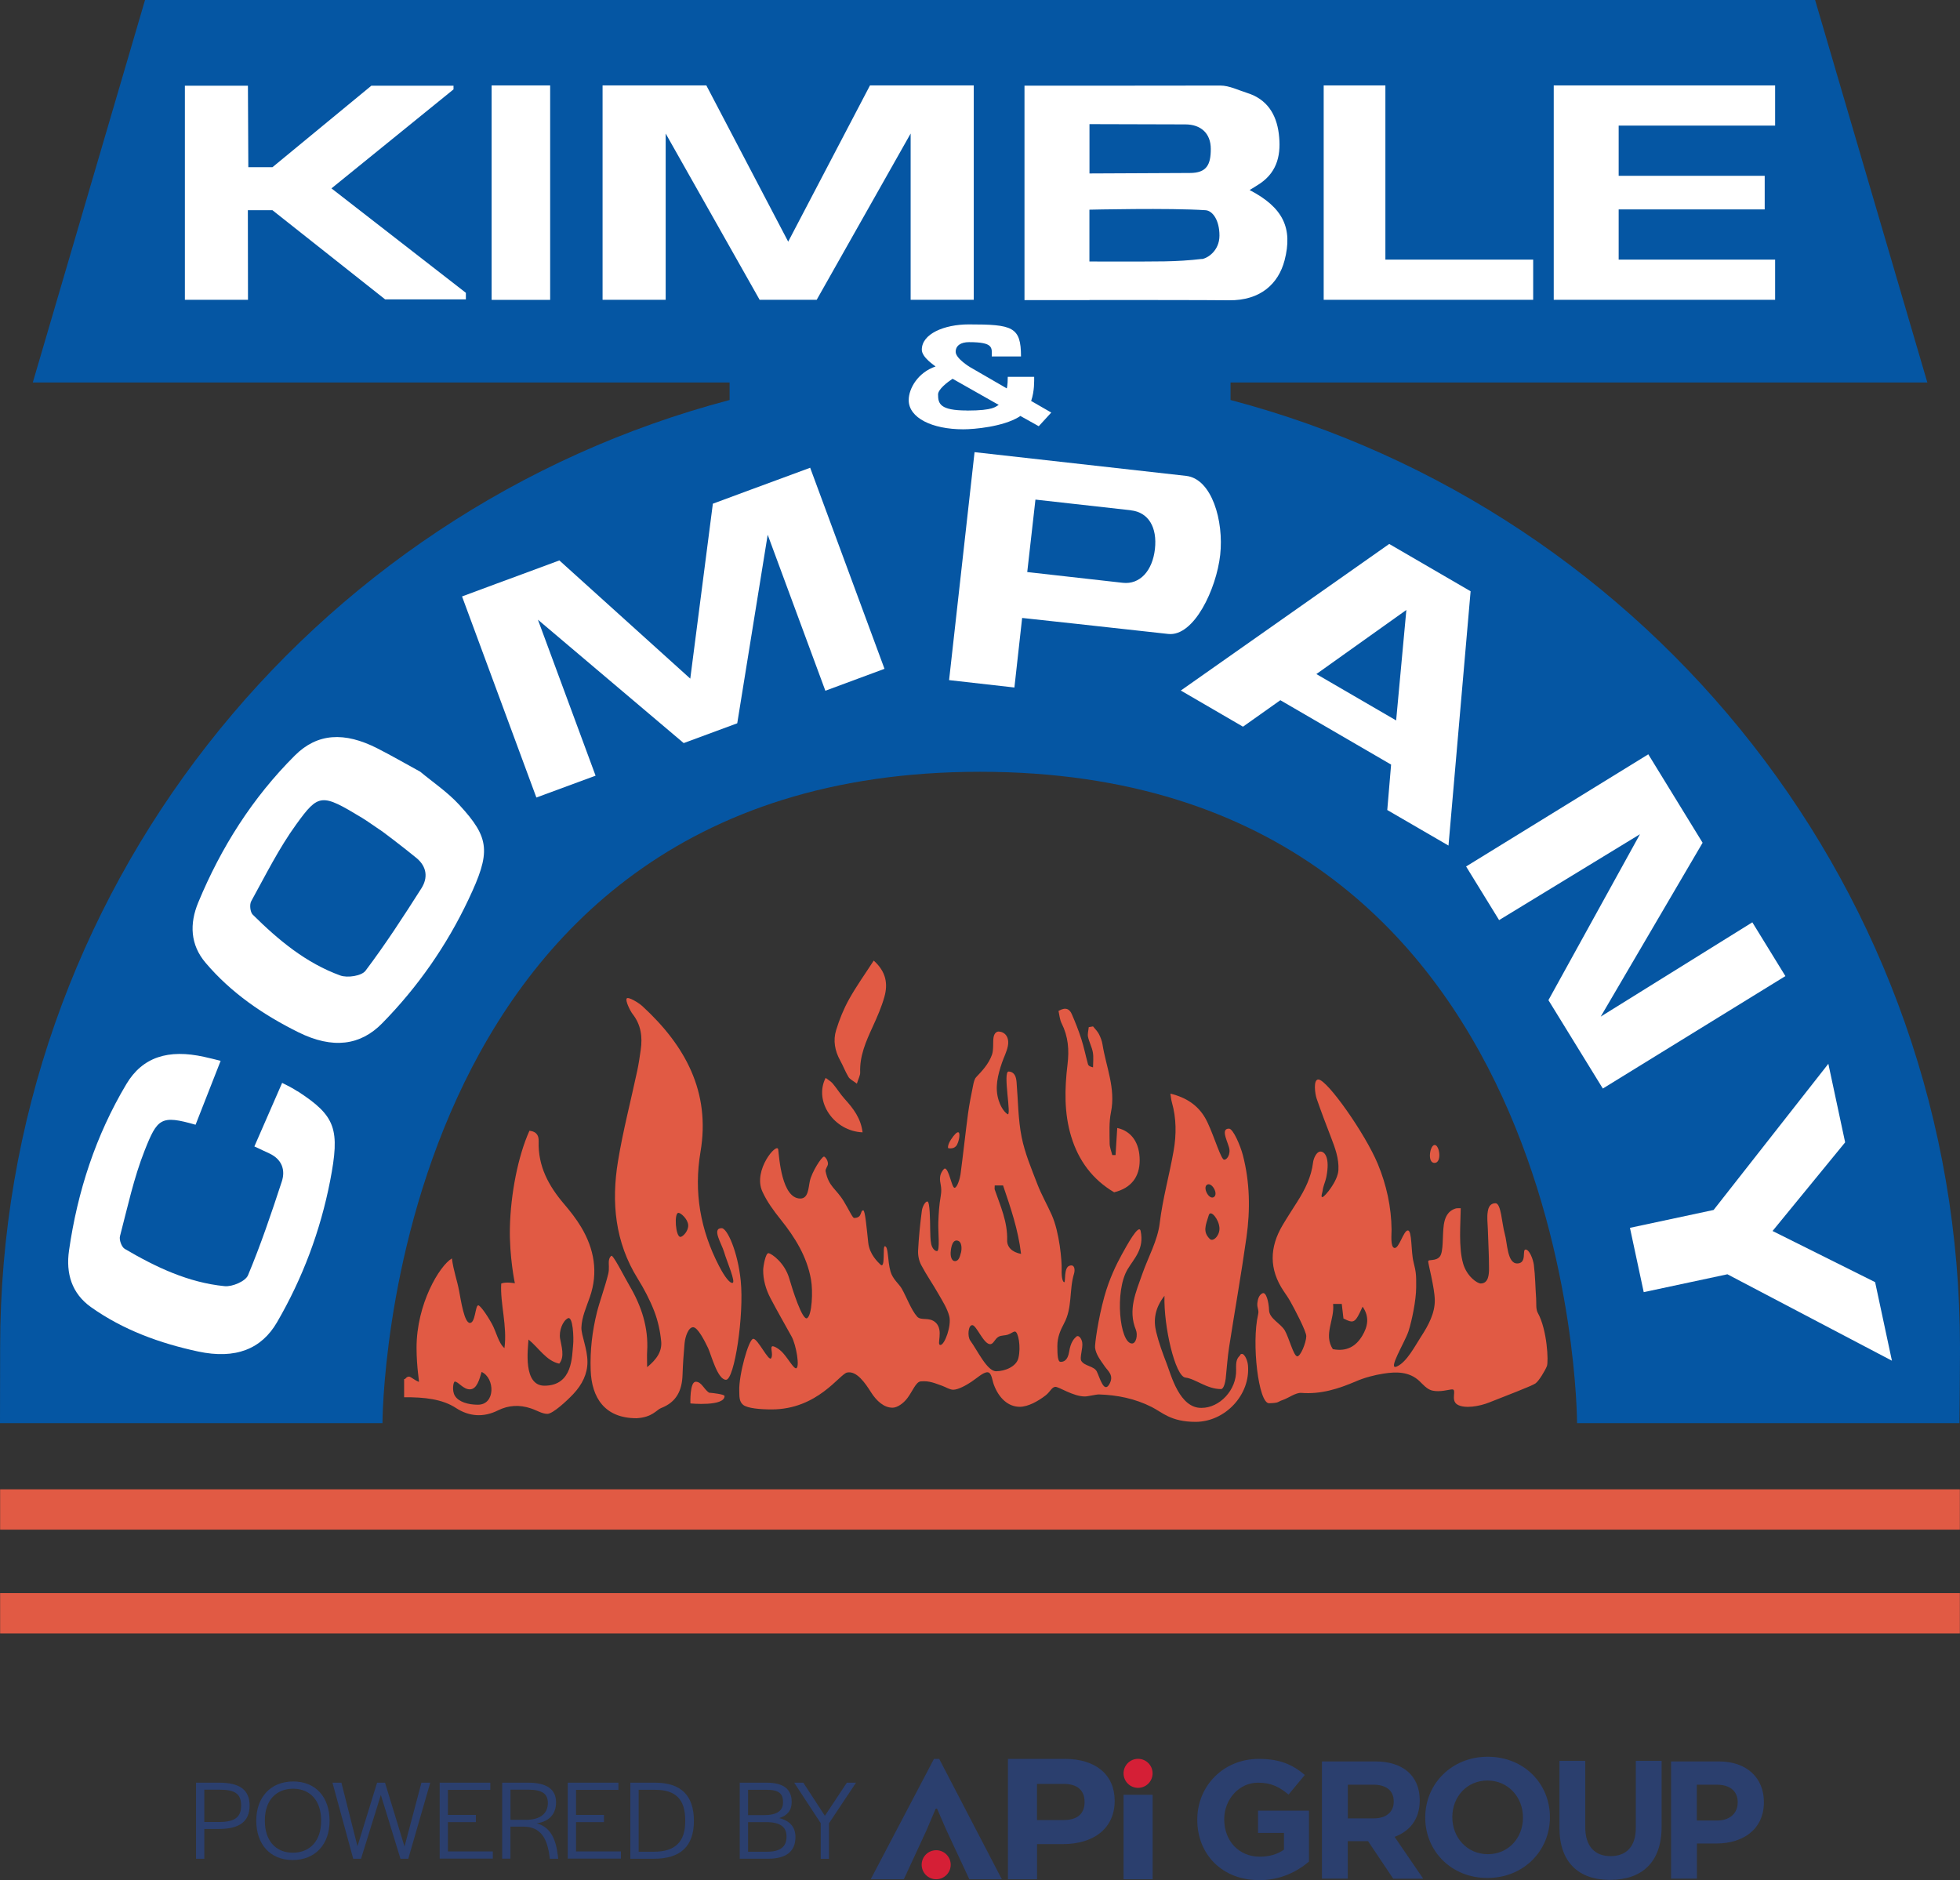
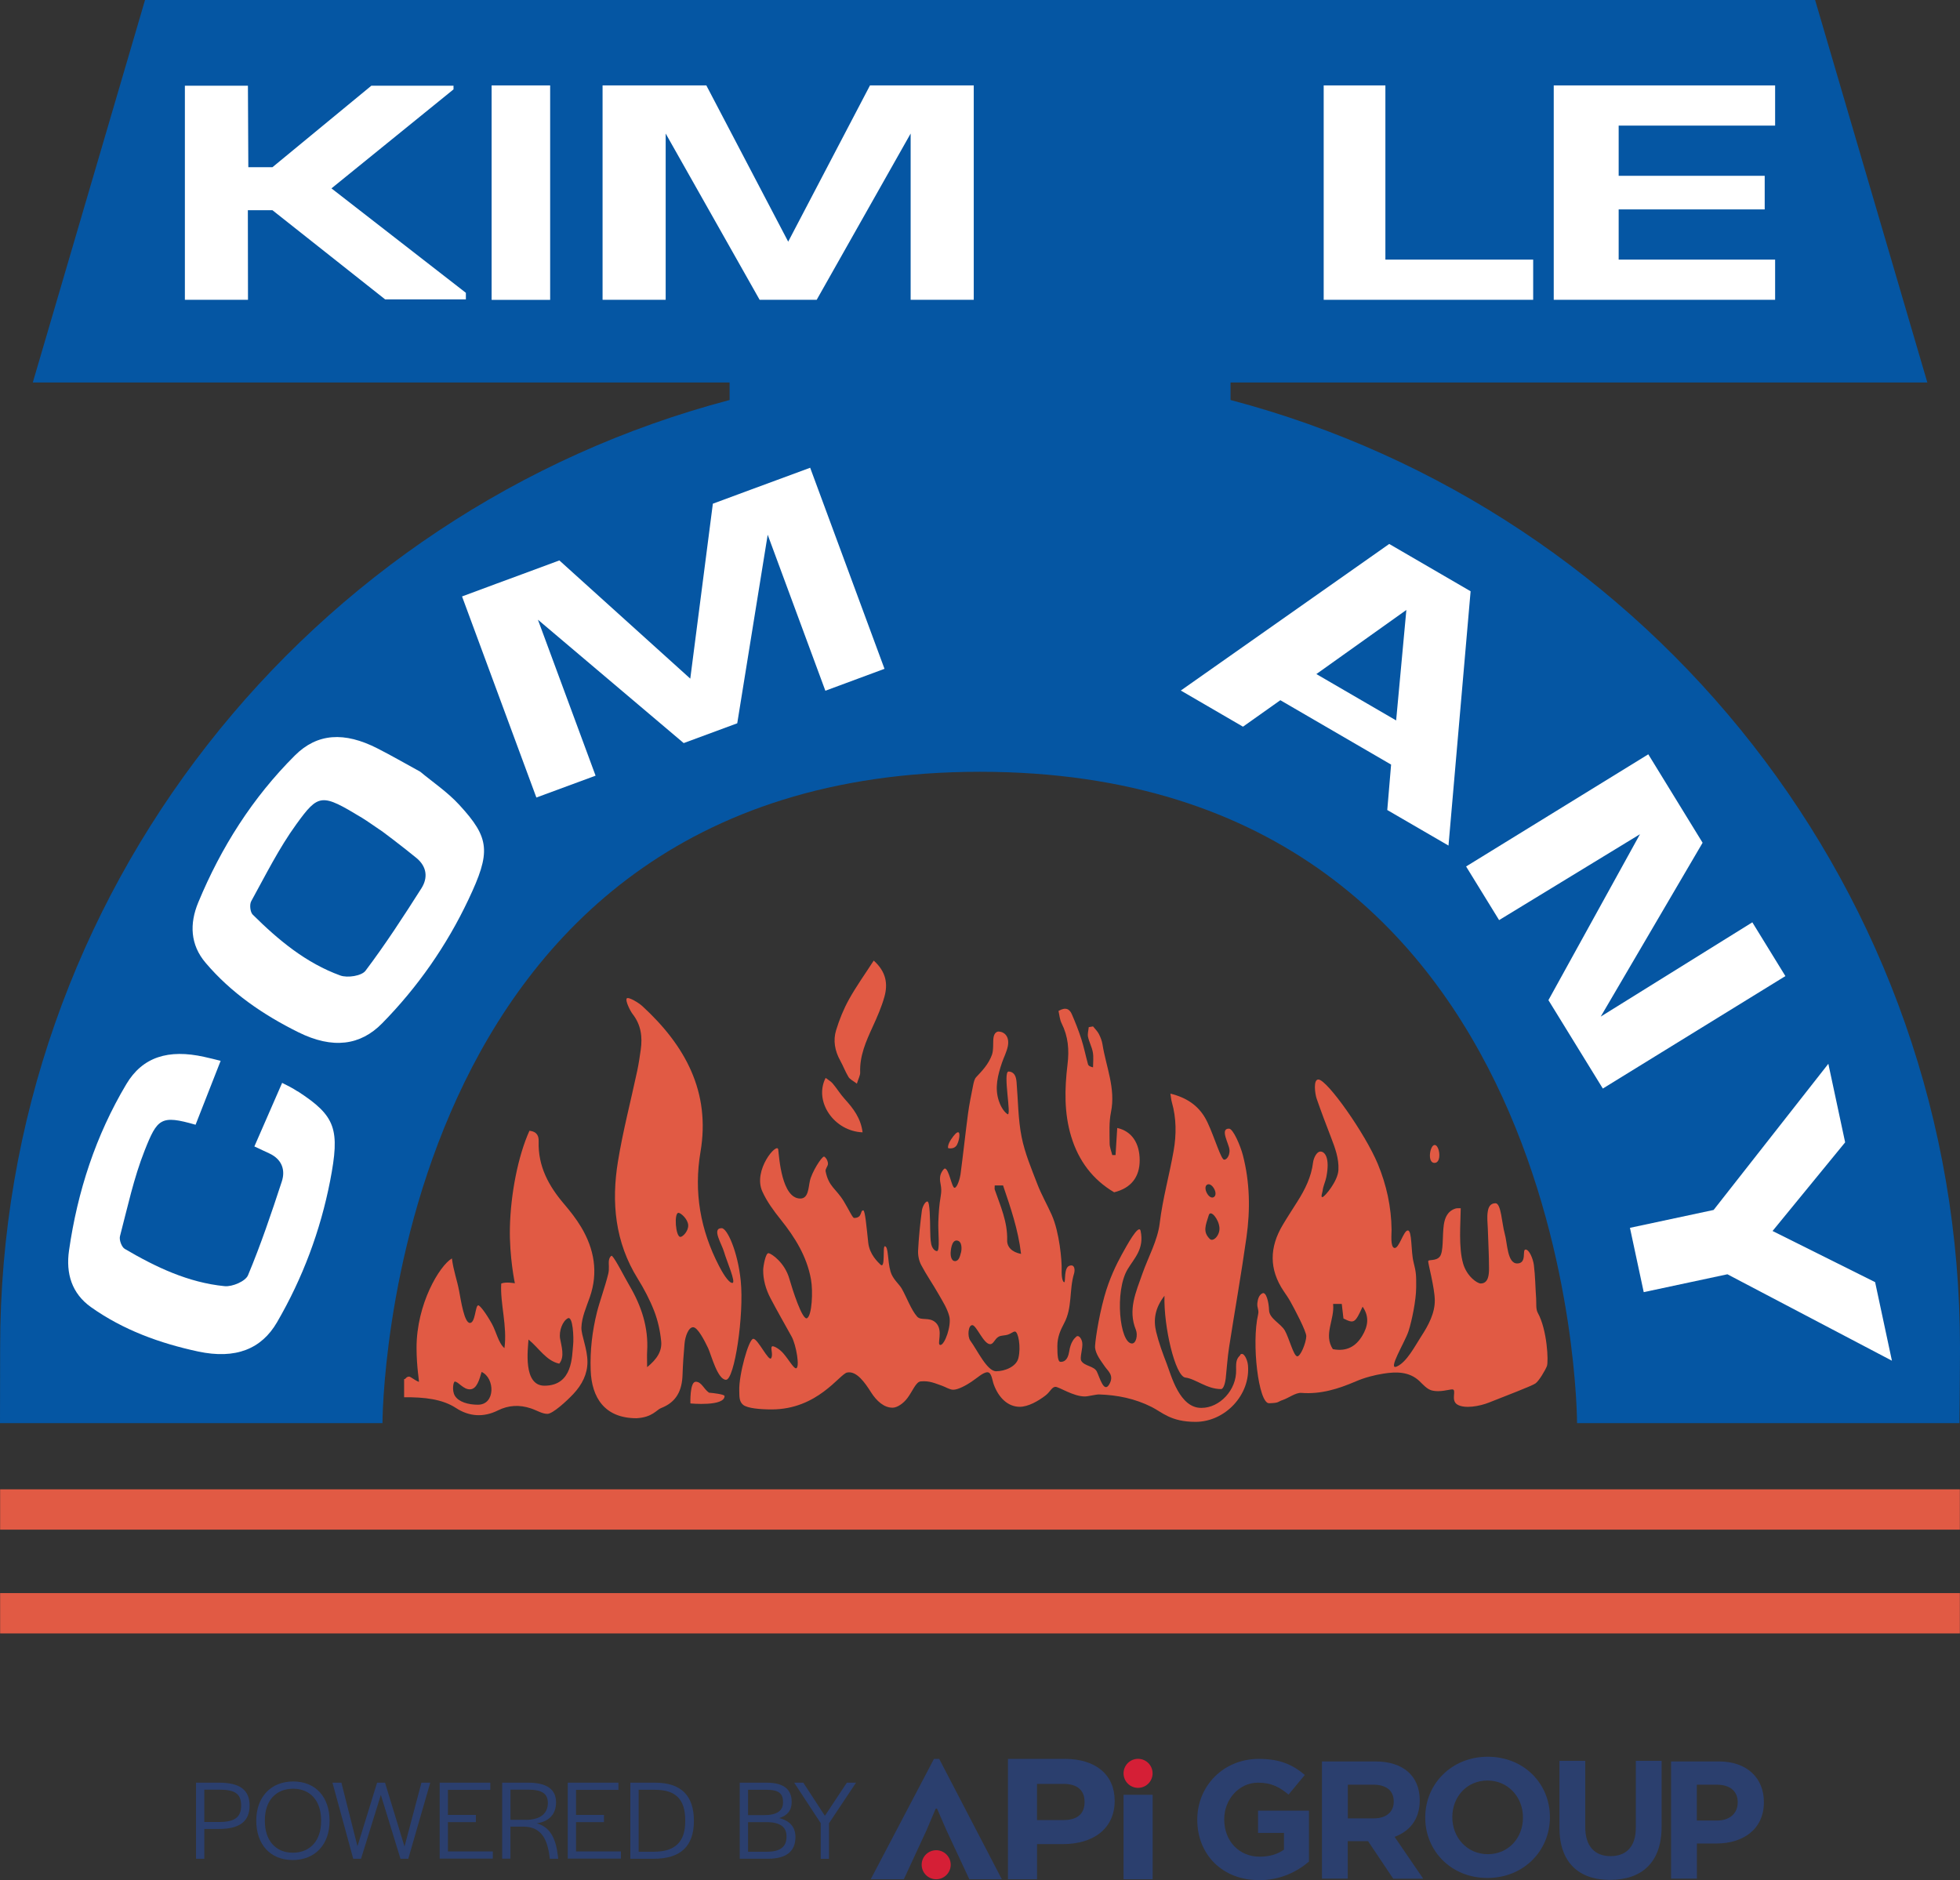
<svg xmlns="http://www.w3.org/2000/svg" preserveAspectRatio="xMinYMin" version="1.1" viewBox="0 0 291.64 279.76">
  <rect x="0" y="0" width="291.64" height="279.76" fill="#333333" stroke="none" />
  <defs>
    <style>
      .st0 {
        fill: #d51f36;
      }

      .st1 {
        fill: #0556a3;
      }

      .st2 {
        fill: #e15a44;
      }

      .st3 {
        fill: #2b3f6e;
      }

      .st4 {
        fill: #fff;
      }
    </style>
  </defs>
  <g>
    <path class="st2" d="M193,201.83c.52.03,1.34-2.03,1.37-2.99.02-.74-1.81-4.18-2.36-5.16-.3-.54-.66-1.06-1.01-1.57-2.19-3.25-2.11-6.53-.14-9.83.7-1.18,1.45-2.32,2.18-3.48,1.14-1.8,2.08-3.67,2.34-5.84.07-.56.49-1.61,1.11-1.61s1.44.9.86,3.81c-.14.7-.48,1.33-.55,2.04-.02.22-.34,1.01,0,.92s2.26-2.35,2.35-4.01c.1-1.73-.5-3.3-1.1-4.87-.74-1.91-1.47-3.83-2.14-5.77-.24-.69-.54-2.88.27-2.84,1.31.05,6.94,8.02,8.83,12.56,1.3,3.14,2.01,6.39,2.05,9.79,0,.72-.19,2.54.4,2.71.7.2,1.37-2.61,2.02-2.6s.45,3.12.84,4.67c.42,1.65.41,2.02.4,3.84s-.61,4.83-1.14,6.48c-.52,1.62-3.21,5.91-1.73,5.25s2.71-3.08,3.62-4.48c1.07-1.64,2.06-3.48,2.02-5.43-.04-1.89-1.01-5.43-.98-5.75s1.11.03,1.71-.67.38-3.16.61-4.74c.16-1.09.57-2.05,1.74-2.43.21-.07.46-.03.78-.05-.02,2.22-.35,5.82.36,8.25.56,1.91,2.1,2.95,2.61,2.95,1.16,0,1.24-1.34,1.24-2.23,0-1.98-.12-3.95-.18-5.93-.03-.86-.15-1.74,0-2.58.08-.49.29-1.2,1.14-1.2s.95,3.03,1.37,4.5c.41,1.43.37,4.48,1.87,4.46s.68-2.07,1.24-2.07,1.11,1.4,1.23,2.28c.21,1.65.22,3.33.34,5,.05.73-.07,1.57.25,2.15,1.4,2.52,1.61,7.27,1.35,7.92s-1.18,2.21-1.71,2.58-4.55,1.9-6.86,2.82c-1.44.58-3.67.97-4.75.32s0-2.29-.79-2.26c-.47.02-1.82.45-2.97.17-.78-.19-1.39-.94-1.91-1.43-1.52-1.41-3.44-1.38-5.3-1.09-1.4.22-2.82.59-4.12,1.15-2.61,1.12-5.22,1.95-8.13,1.72-.84-.06-1.9.77-2.77,1.06-.79.26-.46.44-2.03.48s-2.63-8.96-1.63-13.2c.17-.71-.19-.97-.11-1.71.06-.53.22-1.2.76-1.45s.94,1.26.98,2.52,1.73,1.96,2.34,3.01c.62,1.06,1.31,3.82,1.84,3.84ZM198.36,194.01c.26,2.37-1.47,4.54-.04,6.74,2.08.41,3.45-.44,4.38-1.99.81-1.36,1.12-2.8.05-4.33-1.12,2.45-1.27,2.55-2.85,1.76-.08-.69-.16-1.4-.25-2.17h-1.3Z" />
    <path class="st2" d="M91.07,186.88c.56.56,1.86,3.18,2.61,4.45,1.77,3.02,2.83,6.22,2.61,9.77-.04.66,0,1.32,0,2.33,1.44-1.17,2.24-2.37,2.09-3.86-.15-1.52-.49-3.07-1.04-4.49-.65-1.67-1.5-3.29-2.45-4.82-3.38-5.43-3.94-11.35-2.94-17.45.74-4.53,1.91-8.99,2.87-13.49.22-1.03.37-2.08.52-3.12.27-1.91.05-3.69-1.2-5.3-.42-.54-1.14-2.07-.88-2.34s1.79.66,2.33,1.16c6.35,5.84,10.16,12.74,8.64,21.68-1.02,6.01-.01,11.63,2.76,16.98.4.78,1.38,2.52,1.98,2.52s-.85-3.26-1.23-4.6c-.33-1.19-1.89-3.55-.36-3.55.82,0,2.4,3.47,2.84,7.85.51,5.05-.93,14.71-2.19,14.71s-2.2-3.71-2.67-4.72c-.52-1.09-1.54-3.1-2.23-3.1s-1.18,1.39-1.27,2.41c-.14,1.55-.25,3.1-.3,4.65-.07,2.32-.88,4.08-3.2,4.97-.67.26-1.28,1.38-3.65,1.51-4.74,0-6.67-3.06-6.82-7.12-.11-2.95.23-5.84.94-8.68.37-1.49,1.22-3.81,1.68-5.71.18-.75.02-1.45.09-1.95s.37-.8.49-.68ZM100.95,180.47c-.68,0-.43,3.58.29,3.58.36,0,1.23-.89,1.16-1.78s-1.1-1.8-1.44-1.8Z" />
    <path class="st2" d="M71.16,194.23c.25,0,1.15,1.16,2.03,2.75.66,1.19.97,2.86,1.87,3.62.44-3.33-.66-6.65-.48-9.61.69-.3,2.03-.04,2.03-.04,0,0-.83-3.9-.74-8.24.1-4.97,1.2-10.68,2.91-14.46,1.18.15,1.39.82,1.37,1.62-.11,3.65,1.48,6.59,3.78,9.28.93,1.09,1.82,2.23,2.55,3.45,1.94,3.25,2.56,6.74,1.29,10.39-.53,1.53-1.21,3-1.26,4.55-.03,1.14.9,3.14.9,5.12,0,1.78-.8,3.38-2.09,4.75-1.01,1.08-3.08,2.97-3.87,2.97s-1.54-.51-2.47-.82c-1.69-.56-3.31-.48-4.9.31-2.14,1.07-4.29.91-6.23-.36-2.01-1.32-4.68-1.63-7.72-1.6v-2.7c.26.04.26-.37.74-.37.25,0,.74.49,1.45.78.1.04-.34-2.14-.34-5.08,0-6.51,3.41-12.2,5.26-13.29.24,1.87.77,3.21,1.07,4.82.29,1.55.78,4.78,1.61,4.78s.79-2.6,1.23-2.61ZM83.22,202.91c-1.94-.41-3.03-2.33-4.58-3.59-.09,1.4-.84,6.87,2.37,6.87,4.25,0,4.09-4.45,4.27-6.09.11-1.02-.02-4.34-.79-3.94s-1.34,1.87-1.15,3.02c.19,1.1.73,2.71-.12,3.72ZM71.66,204.15c-.32,1.07-.68,2.53-1.7,2.58s-1.76-1.16-2.29-1.15c-.2,0-.47,1.32.02,2.12.57.92,2,1.32,3.42,1.32,2.65,0,2.53-3.99.55-4.88Z" />
    <path class="st2" d="M162.65,152.74c.29.37.64.7.85,1.1.25.49.47,1.04.55,1.58.53,3.33,1.98,6.53,1.26,10.06-.31,1.5-.21,3.1-.2,4.65,0,.58.25,1.16.39,1.74h.49c.08-1.34.17-2.68.25-4.03,2.17.48,3.34,2.26,3.34,4.82,0,2.48-1.29,4.14-3.8,4.75-3.17-1.87-5.28-4.66-6.38-8.26-1.08-3.53-.99-7.15-.56-10.74.27-2.19.11-4.18-.88-6.15-.28-.56-.32-1.23-.46-1.83,1.08-.64,1.66-.28,1.99.5.52,1.2,1,2.41,1.4,3.65.4,1.24.65,2.52,1,3.78.05.2.26.35.75.46,0-.75.1-1.51-.03-2.24-.14-.79-.55-1.52-.72-2.31-.09-.45.07-.95.11-1.43.21-.04.42-.07.63-.11Z" />
    <path class="st2" d="M130.01,142.94c1.88,1.68,2.11,3.5,1.59,5.37-.43,1.54-1.09,3.04-1.76,4.5-.99,2.16-1.94,4.3-1.85,6.76.02.44-.25.89-.49,1.68-.59-.45-1.04-.65-1.25-1-.47-.78-.79-1.65-1.24-2.46-.79-1.43-1.07-2.97-.6-4.5.49-1.59,1.12-3.16,1.93-4.61,1.08-1.94,2.38-3.75,3.67-5.75Z" />
    <path class="st2" d="M128.35,168.49c-4.24-.16-7.29-4.59-5.5-8.1.38.3.79.51,1.06.84.63.75,1.14,1.6,1.8,2.32,1.27,1.4,2.38,2.85,2.64,4.94Z" />
    <path class="st2" d="M103.51,205.6c.89,0,1.18,1.07,1.99,1.63.58.04,2.31.24,2.31.5,0,1.59-5.08,1.1-5.08,1.1,0,0-.11-3.22.78-3.22Z" />
    <path class="st2" d="M213.49,170.37c.72.04,1.09,2.66-.04,2.67s-.68-2.71.04-2.67Z" />
    <path class="st2" d="M142.63,168.49c-.23-.09-.62.31-1.12,1.06s-.51,1.31-.38,1.31.92.17,1.28-.55.45-1.72.22-1.81Z" />
    <path class="st2" d="M184.55,201.64c-.52.52-.66.86-.62,2.17.09,3.04-2.47,5.68-5.13,5.68-3.28.08-4.54-4.87-5.19-6.55-.6-1.56-1.19-3.15-1.58-4.77-.43-1.79-.18-3.53,1.24-5.36-.14,4.57,1.6,11.99,3.11,12.17s3.19,1.72,5.3,1.71c.44,0,.65-1.15.7-1.56.17-1.54.26-3.1.5-4.64.85-5.47,1.82-10.91,2.59-16.39.58-4.09.51-8.2-.54-12.23-.35-1.35-1.43-3.91-2.05-3.93-1.42-.03-.02,2.22.06,3.14.09,1.03-.64,1.74-.95,1.38-.58-.68-1.65-4.34-2.66-6.1-1.08-1.88-2.79-3.05-5.18-3.63.1.6.12.96.22,1.29.68,2.39.68,4.84.26,7.22-.63,3.6-1.63,7.11-2.07,10.77-.31,2.58-1.71,5.03-2.59,7.55-.94,2.69-2.17,5.34-.96,8.3.32.79.04,2.06-.58,2.05-1.83-.04-2.61-7.77-.65-11.04.98-1.64,2.51-3.03,1.94-5.7-.25-1.2-2.1,2.24-2.79,3.48-.83,1.5-1.88,3.67-2.6,6.26-.94,3.38-1.44,7.13-1.39,7.61.12,1.03.82,1.89,1.48,2.85.43.63,1.42,1.3.62,2.64-.8,1.34-1.42-1.1-1.84-1.93-.42-.83-1.8-.78-2.3-1.57-.3-.47.27-1.88.13-2.76-.1-.61-.55-1.16-.88-.86-.34.3-.84.82-1.06,2.22s-.88,1.54-1.29,1.53c-.41-.01-.47-1-.47-2.35s.46-2.36,1-3.38c1.26-2.33.74-4.98,1.48-7.39.16-.52.14-1.47-.7-1.17s-.54,2.42-.74,2.44c-.2.02-.44-.56-.4-1.87s-.32-5.56-1.48-8.15c-.68-1.53-1.53-3-2.13-4.56-.89-2.31-1.87-4.63-2.35-7.04-.53-2.66-.52-5.43-.75-8.16-.06-.67-.23-1.51-1.17-1.57s.5,6.82-.19,6.34c-.69-.48-1.12-1.47-1.29-2.01-.63-1.94-.14-3.8.48-5.64.28-.82.7-1.61.87-2.45.28-1.42-.48-2.15-1.36-2.19-.24,0-.63.15-.76.85-.12.65.03,1.83-.23,2.58-.5,1.43-1.54,2.49-2.35,3.35-.28.29-.37.79-.46,1.21-.28,1.4-.57,2.8-.76,4.21-.4,3.02-.72,6.04-1.12,9.06-.08.57-.48,1.99-.89,1.99s-.83-2.86-1.45-2.87c-.1,0-.63.57-.7,1.28-.1.92.35,1.36.1,2.8-.25,1.44-.31,2.59-.36,3.89-.06,1.31.28,4.35-.21,4.32-.48-.03-.78-.71-.84-1.01-.15-.71-.14-1.46-.16-2.19-.02-1.37-.04-4.16-.41-4.18-.37-.02-.77.87-.83,1.37-.26,1.97-.46,3.94-.56,5.92-.04.72.13,1.53.46,2.16.78,1.48,1.74,2.85,2.57,4.31.61,1.07,1.31,2.15,1.61,3.32.35,1.37-.66,4.23-1.31,4.27s.52-2.17-.71-3.33c-.96-.9-2.18-.22-2.77-.9-.89-1.01-1.53-2.83-2.29-4.17-.38-.67-1.34-1.39-1.67-2.55-.46-1.64-.28-3.7-.84-3.74-.36-.03.12,3.49-.66,2.72-.35-.35-1.62-1.49-1.81-3.26-.24-2.2-.46-4.8-.74-4.8-.51,0-.08,1.12-1.36,1.13-.23,0-.75-1.19-1.53-2.47-1.16-1.91-2.24-2.15-2.71-4.46-.08-.38.35-.76.35-1.14-.01-.57-.45-1.06-.59-1.06-.36,0-1.81,2.3-2.1,3.61-.23,1.02-.21,2.63-1.42,2.63-2.78,0-3.15-6.12-3.29-7.29s-3.8,3.04-2.37,6.23c.68,1.51,1.7,2.89,2.74,4.19,2.13,2.66,3.89,5.49,4.5,8.89.33,1.83.14,5.35-.57,5.78-.71.43-2.23-4.41-2.64-5.84-.68-2.42-2.65-3.77-3.1-3.83-.45-.06-.79,1.97-.8,2.5-.01,1.45.38,2.84,1.07,4.17,1.01,1.93,2.1,3.82,3.15,5.72.7,1.26,1.28,4.71.66,4.74-.35.02-1.09-1.31-1.89-2.23-.61-.7-1.33-1.04-1.55-1.05-.52-.02.11,1.17-.25,1.77s-1.97-2.88-2.66-2.88-2.17,5.41-2.09,7.71c.03.85-.05,1.6.58,2.12.64.52,2.57.68,4.24.68,6.85,0,10.1-5.26,11.23-5.49,1.42-.29,2.67,1.54,3.57,2.96.79,1.24,1.92,2.31,3.24,2.27.62-.02,1.54-.58,2.19-1.47.75-1.01,1.24-2.38,1.95-2.44,1.34-.12,2.12.29,3.15.64.59.2,1.14.6,1.69.6.75,0,1.97-.69,2.7-1.18.87-.58,1.78-1.44,2.4-1.42.62.02.71,1.24.93,1.82.75,2.04,2.15,3.32,3.87,3.32,1.23,0,2.74-.84,3.86-1.71.66-.52.9-1.22,1.42-1.26s2.68,1.45,4.42,1.43c.46,0,1.65-.31,2.1-.3,2.73.09,5.32.61,7.83,1.87,1.55.78,2.84,2.21,6.52,2.21,4.4,0,8.21-4.03,7.8-8.45-.07-.77-.63-2.06-1.15-1.54ZM179.61,176.28c.7-.42,1.73,1.37,1.01,1.84-.72.47-1.71-1.42-1.01-1.84ZM179.87,180.8c.26-.85,1.5.6,1.58,1.91.07,1.13-.95,2.14-1.44,1.64-1.06-1.06-.64-1.97-.14-3.56ZM142.98,186.4c-.12.46-.28,1.25-.88,1.25s-.67-.94-.65-1.24.12-1.91.94-1.82c.81.09.72,1.34.6,1.8ZM148.22,204.04c-1.35,0-2.77-3.09-3.85-4.57-.45-.62-.31-2.31.31-2.29s1.67,2.83,2.65,2.83c.52,0,.67-.78,1.26-1.11.37-.21.98-.17,1.36-.3.52-.17.79-.47,1.07-.47.48,0,.93,2.25.51,3.96-.3,1.24-1.97,1.95-3.32,1.95ZM149.86,184.54c.08-2.71-1-5.09-1.85-7.54-.04-.11,0-.24,0-.61h1.24c1.12,3.3,2.25,6.55,2.68,10.19-1.37-.26-2.1-1.04-2.07-2.04Z" />
  </g>
  <path class="st1" d="M183.1,59.52v-2.61h103.68L270.08,0H21.58L4.88,56.91h103.68v2.61C46.09,75.99.02,132.87.02,200.51c0,3.79-.02,11.25-.02,11.25h56.91s.05-96.92,88.92-96.92,88.83,96.92,88.83,96.92h56.9s.08-7.46.08-11.25c0-67.64-46.07-124.52-108.54-140.99Z" />
  <rect class="st2" x=".02" y="221.61" width="291.6" height="6" />
  <rect class="st2" x=".02" y="237.05" width="291.6" height="6" />
  <g>
    <path class="st4" d="M67.48,12.74v.56c-6.01,4.88-12.11,9.82-18.16,14.73,6.72,5.22,13.37,10.39,20,15.54v.98h-12.01c-5.51-4.36-11.11-8.79-16.77-13.27h-3.66c0,4.38.02,13.33.02,13.33h-9.39s0-31.86,0-31.86c0,0,6.1,0,9.38,0,0,4.11.06,7.91.06,12.13h3.59c4.9-4.04,14.72-12.13,14.72-12.13,0,0,8.23,0,12.23,0Z" />
    <rect class="st4" x="73.15" y="12.71" width="8.71" height="31.91" />
    <polygon class="st4" points="206.14 38.63 206.14 12.71 196.96 12.71 196.96 44.61 198.48 44.61 206.14 44.61 228.13 44.61 228.13 38.63 206.14 38.63" />
    <polygon class="st4" points="264.13 18.69 264.13 12.71 240.85 12.71 234.48 12.71 231.19 12.71 231.19 44.61 234.48 44.61 240.85 44.61 264.13 44.61 264.13 38.63 240.85 38.63 240.85 31.16 262.58 31.16 262.58 26.16 240.85 26.16 240.85 18.69 264.13 18.69" />
    <polygon class="st4" points="139.55 12.71 135.5 12.71 129.45 12.71 117.28 35.96 105.1 12.71 99.05 12.71 95 12.71 89.66 12.71 89.66 44.61 99.05 44.61 99.05 19.87 113.03 44.61 113.11 44.61 121.45 44.61 121.52 44.61 135.5 19.87 135.5 44.61 144.89 44.61 144.89 12.71 139.55 12.71" />
-     <path class="st4" d="M185.95,28.27c.64-.4,1.12-.67,1.58-.99,2.64-1.82,3.11-4.48,2.75-7.39-.37-2.92-1.77-5.14-4.71-6.06-1.29-.4-2.65-1.1-3.99-1.1-6,0-17.84.02-19.47.02h0s-9.67,0-9.67,0v31.91h9.67v-.02c5,0,17.49,0,20.78.04,4.63.05,7.33-2.43,8.25-5.94,1.25-4.8-.23-7.87-5.18-10.45ZM176.37,18.51c2.29,0,3.79,1.31,3.79,3.65s-.6,3.58-3.12,3.58c-2.22,0-14.93.07-14.93.07v-7.34s10.47.04,14.26.04ZM178.82,38.53c-1.84.22-3.69.33-5.55.36-3.28.05-11.17.02-11.17.02v-7.71s12-.28,17.28.08c1.06.07,2.07,1.49,2.07,3.77s-1.8,3.4-2.64,3.5Z" />
  </g>
-   <path class="st4" d="M156.43,61.39l-3-1.73c.51-1.47.45-3.04.45-3.59h-3.93c0,1.35-.15,1.72-.15,1.72l-5.46-3.16s-2.14-1.28-2.14-2.28c0-.93.77-1.44,1.98-1.44,3.73,0,3.39.85,3.39,2.13h4.35c0-4.43-1.27-4.77-7.77-4.77-3.68,0-6.99,1.42-6.99,3.76,0,1.17,1.95,2.39,2.05,2.5-2.63.89-4,3.28-4,5.01,0,2.63,3.47,4.34,8.11,4.34,1.67,0,5.9-.38,8.31-1.85.07-.04.13-.09.19-.14l2.74,1.53,1.86-2.03ZM143.89,61.08c-4.02,0-4.31-1.01-4.31-2.38,0-.78,1.39-1.83,2.16-2.34l6.87,3.89c-.5.24-.7.84-4.72.84Z" />
  <g>
    <path class="st4" d="M218.82,87.98c-1.09,12.51-2.17,24.98-3.29,37.84-3.21-1.87-6.04-3.51-9.11-5.29.18-2.07.37-4.36.57-6.76-5.43-3.16-10.93-6.35-16.48-9.58-1.91,1.35-3.71,2.63-5.56,3.94-3-1.74-5.9-3.43-9.25-5.38,10.54-7.41,20.75-14.59,31.01-21.81,4.03,2.34,7.96,4.63,12.11,7.04ZM207.74,107.2c.51-5.57.99-10.72,1.52-16.44-4.84,3.45-9.03,6.44-13.39,9.54l11.87,6.9Z" />
    <path class="st4" d="M62.54,114.84c1.84,1.53,4.04,3.01,5.78,4.9,4.6,4.99,4.74,7.03,1.38,14.12-3.22,6.81-7.53,13.01-12.85,18.42-3.21,3.27-7.32,3.87-12.47,1.31-5.2-2.58-10-5.85-13.8-10.34-2.27-2.68-2.4-5.79-1.08-8.97,3.4-8.2,8.08-15.59,14.38-21.87,3.33-3.32,7.36-3.56,12.28-1.05,2.09,1.06,4.12,2.24,6.39,3.48ZM56.4,123.39c-.84-.56-1.66-1.16-2.52-1.69-6.04-3.66-6.46-3.64-9.79.95-2.59,3.57-4.57,7.57-6.71,11.45-.27.49-.16,1.61.22,1.99,3.81,3.78,7.93,7.21,13.03,9.06,1.07.39,3.18.07,3.76-.71,2.97-3.94,5.67-8.1,8.32-12.27.98-1.55.82-3.21-.74-4.5-1.81-1.49-5.53-4.34-5.58-4.28Z" />
-     <path class="st4" d="M173.82,94.33c3.85.43,7.18-6.71,7.74-11.76s-1.24-11.33-5.07-11.76c-5.59-.63-31.48-3.53-31.48-3.53l-3.79,33.92,9.72,1.1,1.15-10.35s14.26,1.54,21.73,2.38ZM168.29,75.94c2.59.29,3.92,2.52,3.56,5.75s-2.23,5.32-4.79,5.03-14.21-1.6-14.21-1.6l1.22-10.78s11.63,1.3,14.22,1.59Z" />
    <polygon class="st4" points="218.15 128.93 223.06 136.91 244.02 124.13 230.4 148.82 238.48 161.95 238.5 161.97 265.66 145.24 260.74 137.24 238.18 151.27 253.34 125.4 245.26 112.24 218.15 128.93" />
    <polygon class="st4" points="281.51 202.47 279.01 190.78 263.75 183.17 274.55 169.98 272.05 158.29 254.98 180.04 242.53 182.7 244.58 192.27 257.03 189.61 281.51 202.47" />
    <path class="st4" d="M44.27,162.39c-.73-.48-1.51-.88-2.29-1.26l-4.13,9.46c.75.35,1.5.7,2.25,1.05,1.83.86,2.4,2.43,1.83,4.17-1.54,4.7-3.12,9.39-5.03,13.95-.38.9-2.34,1.73-3.47,1.62-5.41-.53-10.24-2.83-14.87-5.55-.46-.27-.85-1.33-.71-1.88,1.12-4.28,2.05-8.66,3.67-12.75,1.9-4.8,2.42-5.32,7.58-3.84l3.73-9.51c-.81-.21-1.61-.4-2.41-.58-5.39-1.21-9.23.02-11.63,4.06-4.55,7.64-7.26,15.95-8.52,24.74-.49,3.41.4,6.39,3.27,8.43,4.79,3.4,10.25,5.38,15.93,6.6,5.62,1.2,9.45-.39,11.75-4.35,3.82-6.57,6.46-13.64,7.9-21.03,1.49-7.71.86-9.65-4.83-13.34Z" />
    <polygon class="st4" points="115.54 71.45 111.74 72.85 106.07 74.95 102.71 100.98 83.23 83.39 77.56 85.49 73.76 86.89 68.75 88.75 79.81 118.67 88.62 115.42 80.04 92.21 101.73 110.57 101.81 110.54 109.63 107.65 109.7 107.62 114.23 79.57 122.81 102.78 131.61 99.52 120.55 69.6 115.54 71.45" />
  </g>
  <g>
    <path class="st3" d="M165.86,267.95c0,4.21-3.25,6.45-7.7,6.45h-3.85v5.23h-4.33v-17.91h8.48c4.54,0,7.4,2.33,7.4,6.24ZM158.24,265.45h-3.94v5.37h3.97c2,0,3.11-.9,3.11-2.69s-1.13-2.69-3.14-2.69Z" />
    <path class="st3" d="M139.23,269.12l-1.34,3.16-3.4,7.35h-4.93l9.41-17.91h.78l9.32,17.91h-4.84l-3.43-7.35-1.37-3.16h-.18Z" />
    <path class="st3" d="M167.18,279.63v-12.57h4.33v12.57h-4.33Z" />
    <circle class="st0" cx="169.34" cy="263.87" r="2.16" />
    <circle class="st0" cx="139.3" cy="277.47" r="2.16" />
    <path class="st3" d="M187.32,279.76c-5.43,0-9.17-3.81-9.17-8.97v-.05c0-4.96,3.86-9.02,9.15-9.02,3.14,0,5.03.85,6.85,2.39l-2.42,2.92c-1.35-1.12-2.54-1.77-4.56-1.77-2.79,0-5.01,2.47-5.01,5.43v.05c0,3.19,2.19,5.53,5.28,5.53,1.4,0,2.64-.35,3.61-1.05v-2.49h-3.86v-3.31h7.58v7.58c-1.79,1.52-4.26,2.77-7.45,2.77Z" />
    <path class="st3" d="M207.3,279.54l-3.74-5.58h-3.02v5.58h-3.84v-17.44h7.97c4.11,0,6.58,2.17,6.58,5.76v.05c0,2.82-1.52,4.59-3.74,5.41l4.26,6.23h-4.49ZM207.38,268.05c0-1.64-1.15-2.49-3.02-2.49h-3.81v5.01h3.89c1.87,0,2.94-1,2.94-2.47v-.05Z" />
    <path class="st3" d="M221.32,279.44c-5.38,0-9.25-4.01-9.25-8.97v-.05c0-4.96,3.91-9.02,9.3-9.02s9.25,4.01,9.25,8.97v.05c0,4.96-3.91,9.02-9.3,9.02ZM226.61,270.42c0-2.99-2.19-5.48-5.28-5.48s-5.23,2.44-5.23,5.43v.05c0,2.99,2.19,5.48,5.28,5.48s5.23-2.44,5.23-5.43v-.05Z" />
    <path class="st3" d="M239.59,279.73c-4.69,0-7.55-2.62-7.55-7.75v-9.97h3.84v9.87c0,2.84,1.42,4.31,3.76,4.31s3.76-1.42,3.76-4.19v-9.99h3.84v9.84c0,5.28-2.97,7.87-7.65,7.87Z" />
    <path class="st3" d="M255.41,274.31h-2.92v5.23h-3.84v-17.44h7.13c4.16,0,6.68,2.47,6.68,6.03v.05c0,4.04-3.14,6.13-7.05,6.13ZM258.57,268.2c0-1.72-1.2-2.64-3.12-2.64h-2.97v5.33h3.04c1.92,0,3.04-1.15,3.04-2.64v-.05Z" />
    <g>
      <path class="st3" d="M29.18,265.26h3.44c3.05,0,4.52,1.07,4.52,3.41s-1.47,3.48-4.59,3.48h-2.15v4.43h-1.23v-11.32ZM32.57,271.11c2.32,0,3.31-.67,3.31-2.44s-.92-2.37-3.26-2.37h-2.22v4.81h2.17Z" />
      <path class="st3" d="M38.13,270.91c0-3.51,2.17-5.83,5.51-5.83s5.4,2.34,5.4,5.86-2.15,5.83-5.49,5.83-5.42-2.34-5.42-5.86ZM47.78,270.99v-.14c0-2.88-1.6-4.69-4.16-4.69s-4.21,1.77-4.21,4.67v.14c0,2.88,1.59,4.71,4.16,4.71s4.21-1.79,4.21-4.69Z" />
      <path class="st3" d="M49.47,265.26h1.33l2.39,9.46,2.92-9.46h1.18l2.9,9.5,2.52-9.5h1.31l-3.27,11.32h-1.16l-2.92-9.5-2.95,9.5h-1.16l-3.09-11.32Z" />
      <path class="st3" d="M65.42,265.26h7.54v1.07h-6.31v3.73h4.16v1.07h-4.16v4.36h6.68v1.07h-7.91v-11.32Z" />
      <path class="st3" d="M74.73,265.26h3.85c2.83,0,4.16,1.02,4.16,2.93,0,1.57-.85,2.83-2.88,3.12,2.01.55,2.85,2.25,3.15,4.84l.05.43h-1.26l-.03-.31c-.32-2.59-1.24-4.47-3.89-4.47h-1.93v4.77h-1.23v-11.32ZM78.23,270.79c2.37,0,3.29-1.11,3.29-2.51s-.9-1.98-2.9-1.98h-2.66v4.48h2.27Z" />
      <path class="st3" d="M84.48,265.26h7.54v1.07h-6.31v3.73h4.16v1.07h-4.16v4.36h6.68v1.07h-7.91v-11.32Z" />
      <path class="st3" d="M93.79,265.26h3.68c3.82,0,5.78,1.86,5.78,5.69s-2.05,5.63-5.95,5.63h-3.51v-11.32ZM97.34,275.53c3.09,0,4.62-1.45,4.62-4.52v-.14c0-3.15-1.43-4.55-4.48-4.55h-2.45v9.21h2.32Z" />
      <path class="st3" d="M110.08,265.26h3.97c2.51,0,3.75.94,3.75,2.88,0,1.23-.63,2.01-1.86,2.39,1.59.39,2.42,1.33,2.42,2.83,0,2.15-1.4,3.22-4.11,3.22h-4.18v-11.32ZM113.66,270.09c1.93,0,2.85-.63,2.85-1.88.03-1.35-.65-1.89-2.42-1.89h-2.78v3.77h2.35ZM114.17,275.53c1.91,0,2.86-.72,2.86-2.22.02-1.48-.95-2.18-3.03-2.18h-2.69v4.4h2.86Z" />
      <path class="st3" d="M122.13,271.3l-3.96-6.04h1.36l3.21,4.93,3.27-4.93h1.36l-4.02,6.04v5.29h-1.23v-5.29Z" />
    </g>
  </g>
</svg>